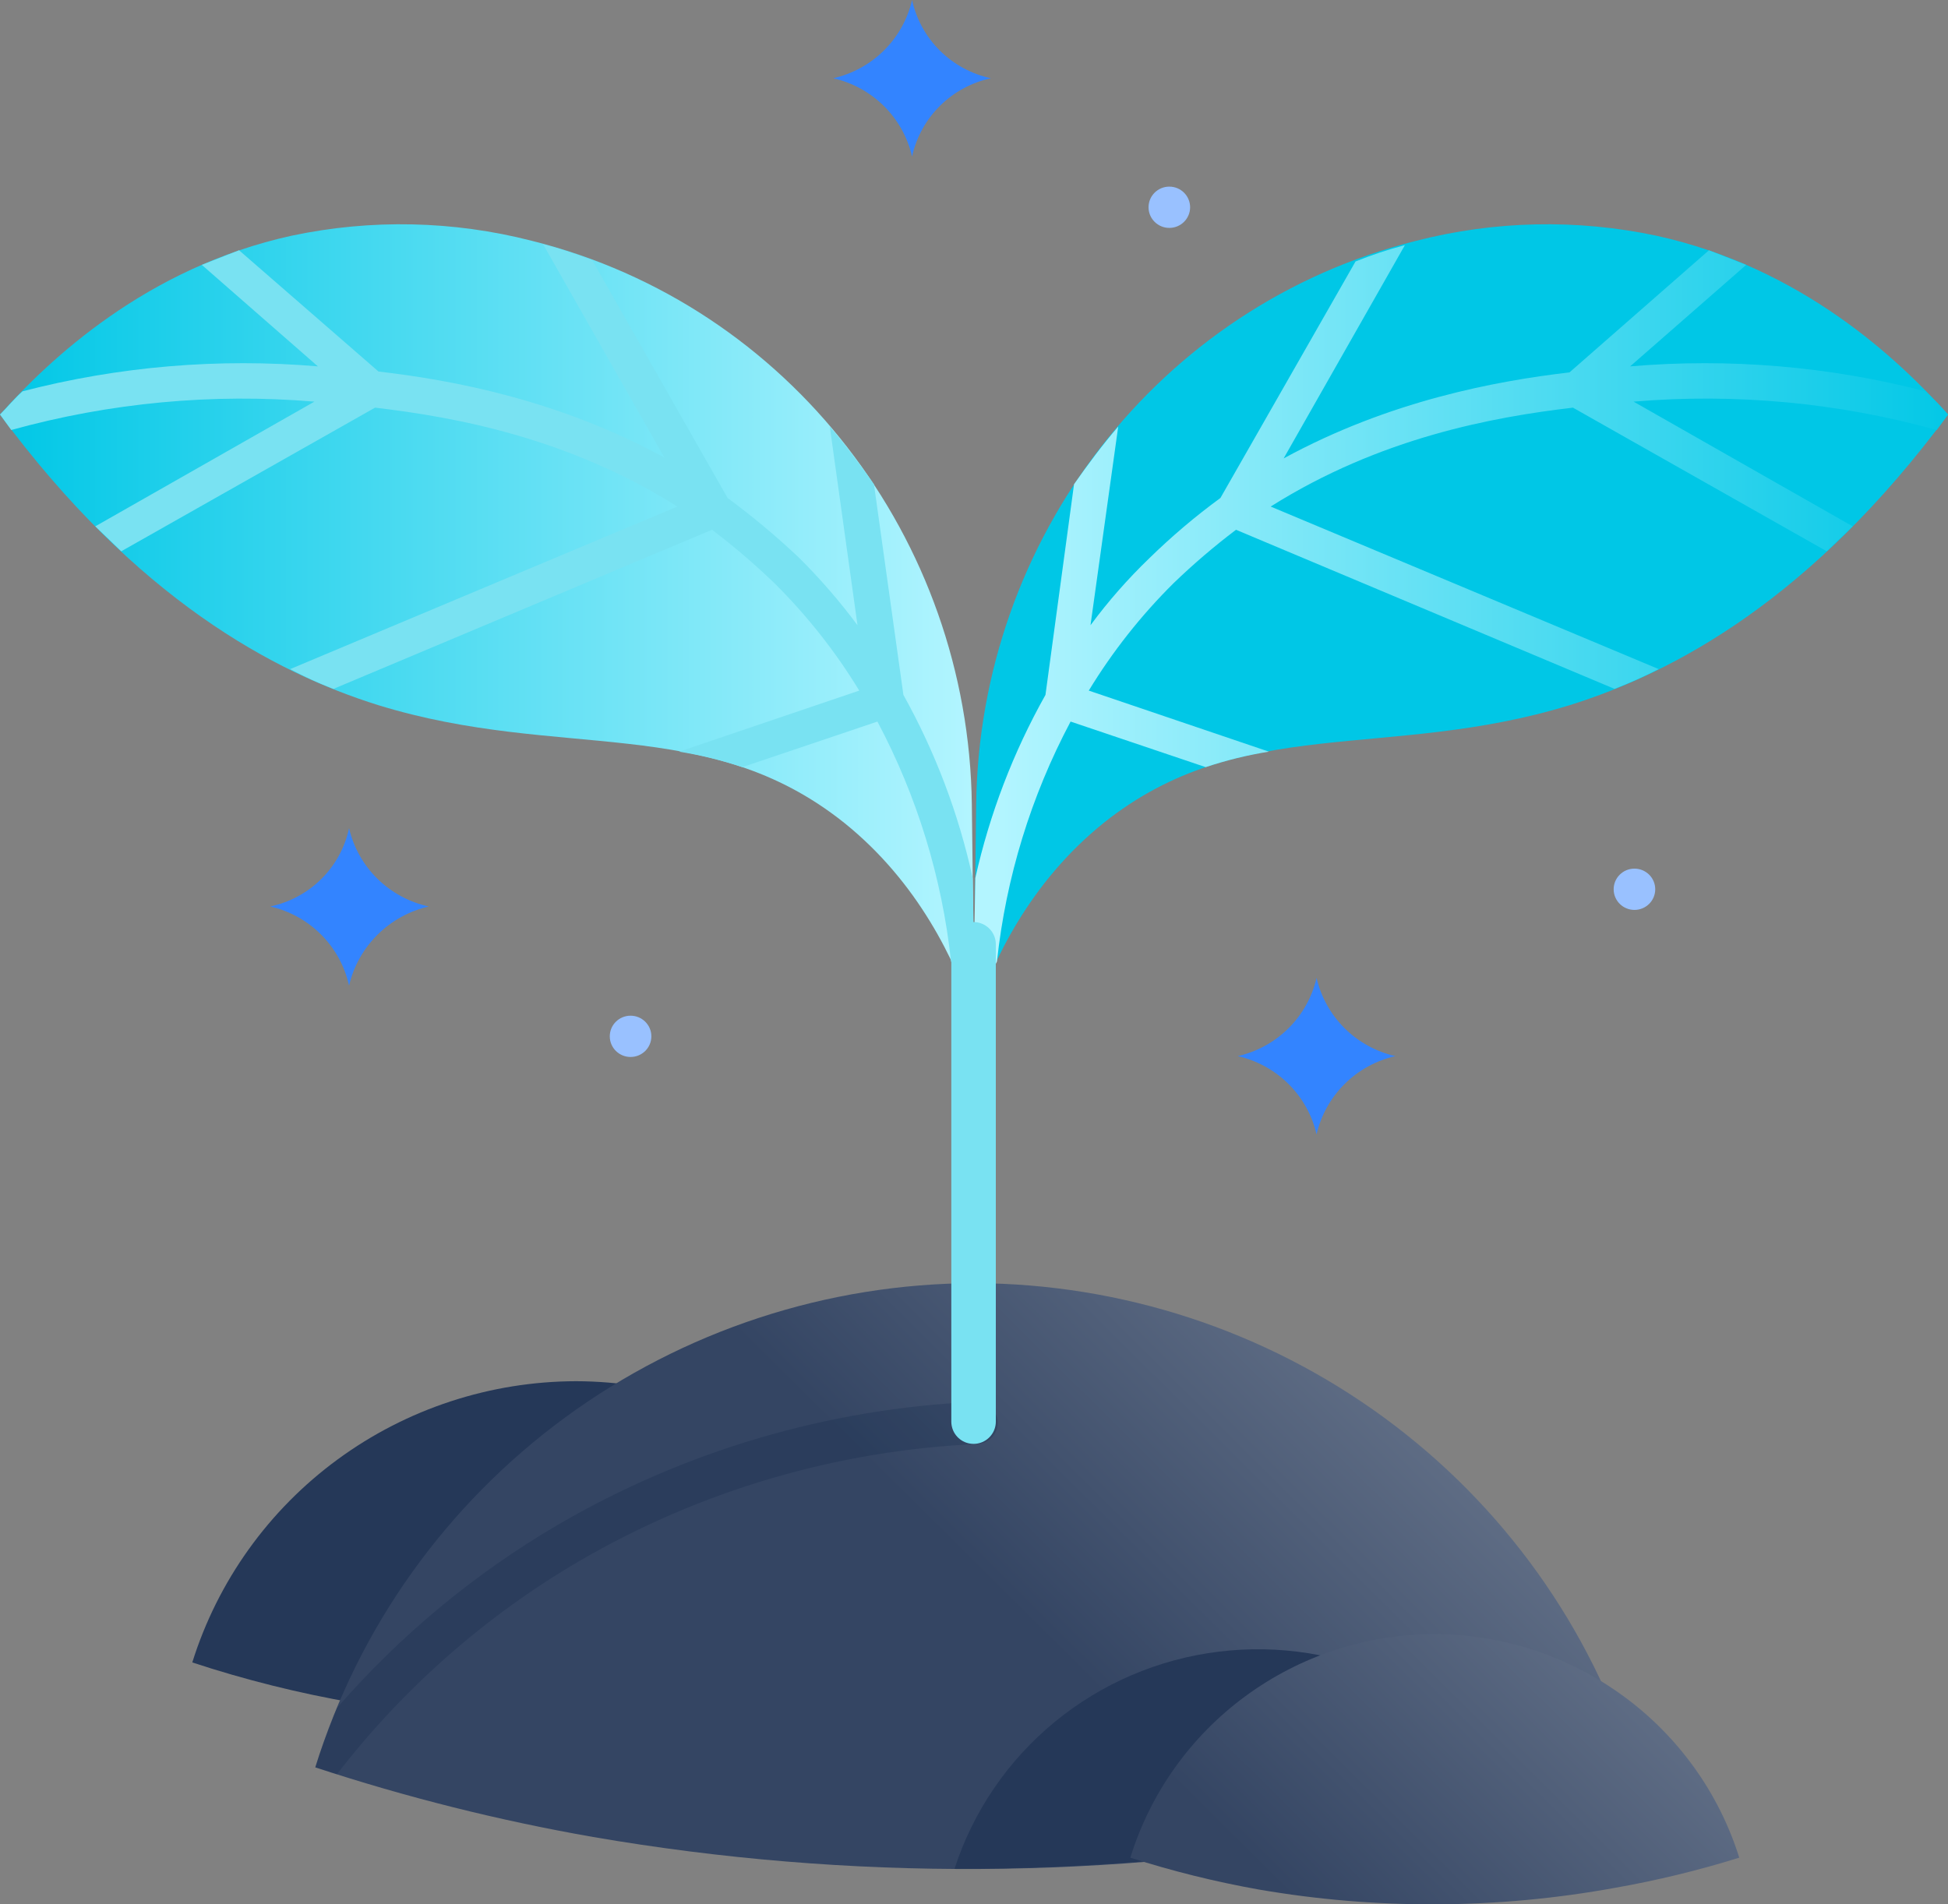
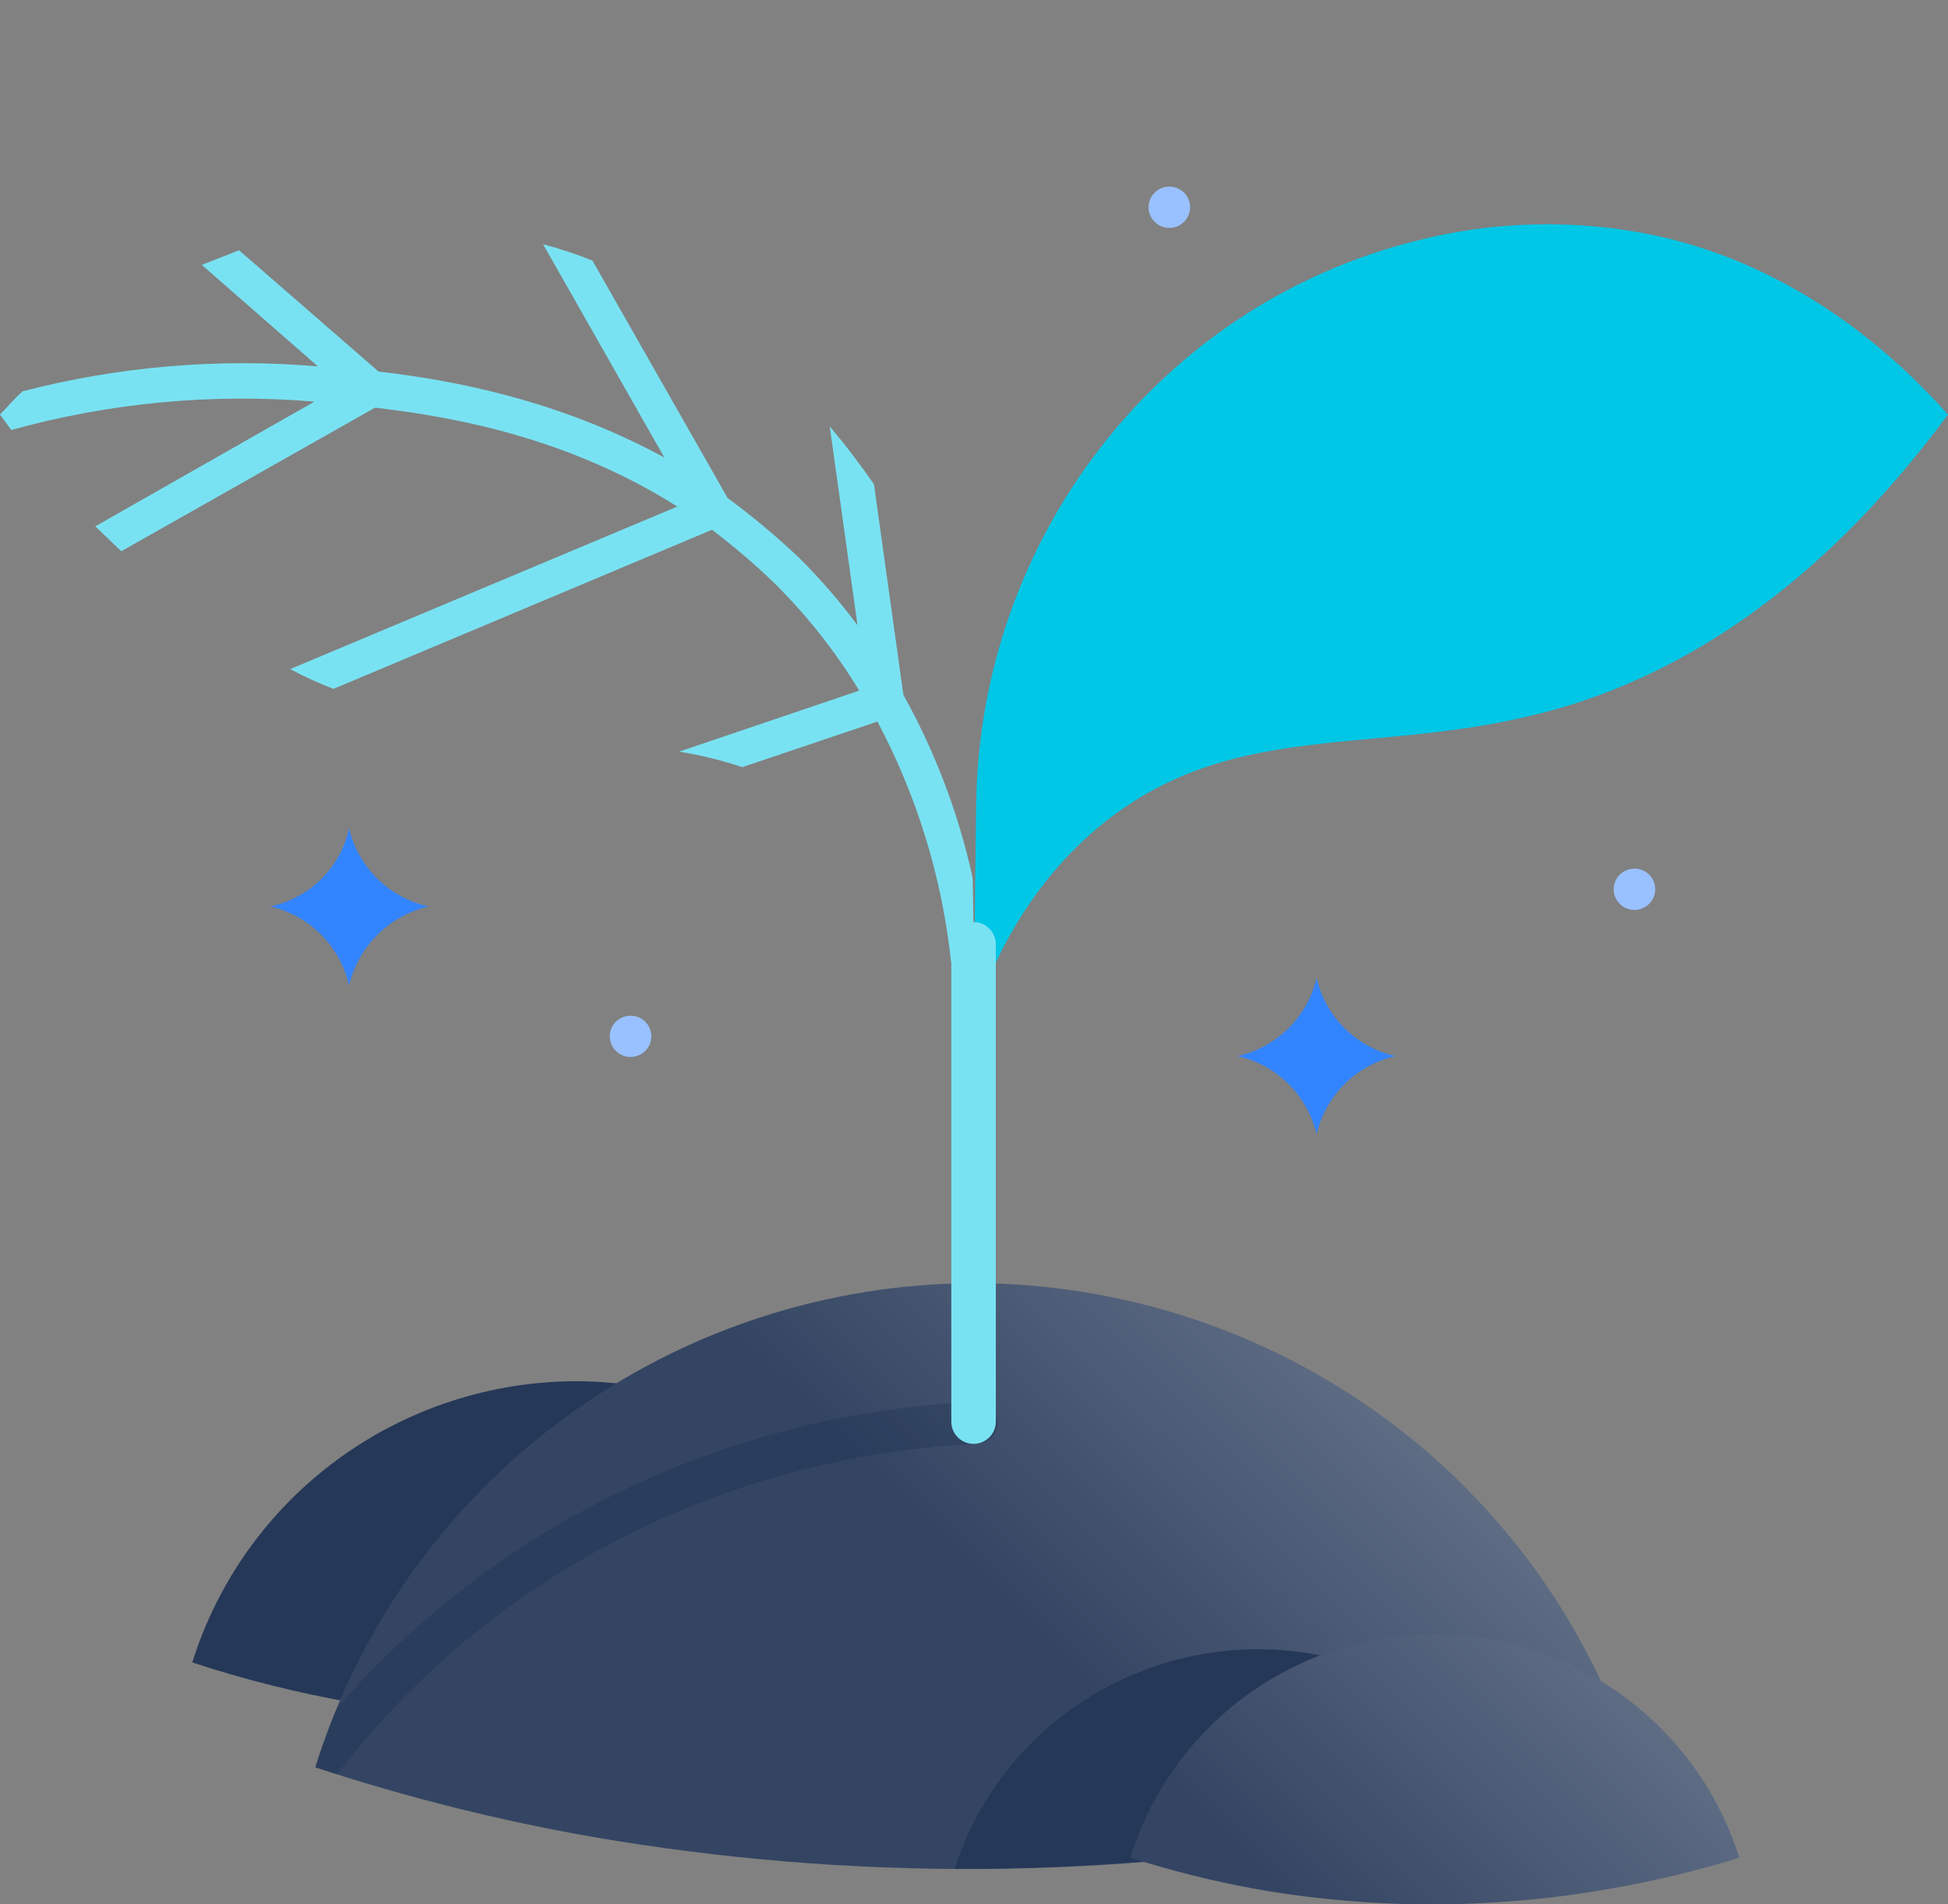
<svg xmlns="http://www.w3.org/2000/svg" width="179" height="175" viewBox="0 0 179 175" fill="none">
  <rect x="0" y="0" width="179" height="175" fill="#808080" stroke="none" />
  <g clip-path="url(#clip0)">
    <rect width="179" height="175" fill="white" fill-opacity="0.01" />
    <path d="M89.46 93.586C91.211 88.29 94.634 81.098 101.399 75.644C114.054 65.526 127.505 69.953 144.219 64.815C153.85 61.811 166.504 55.014 179 38.099C174.464 33.04 165.549 24.582 152.178 21.658C144.891 20.117 137.344 20.279 130.131 22.132C106.413 28.06 90.018 49.56 89.699 73.905L89.46 93.586Z" fill="#00C7E6" />
-     <path d="M177.966 39.521L179 38.099C178.353 37.347 177.662 36.635 176.931 35.964C168.082 33.669 158.903 32.894 149.79 33.672L160.456 24.345L157.033 23.001L144.219 34.225C137.454 35.016 127.664 36.834 117.954 42.13L129.097 22.527C127.554 22.932 126.039 23.434 124.56 24.029L112.144 45.766C109.839 47.454 107.658 49.303 105.617 51.299C103.641 53.198 101.831 55.261 100.205 57.464L102.752 39.205C101.32 40.865 99.966 42.683 98.693 44.501L96.067 63.866C93.106 69.138 90.935 74.809 89.62 80.702C89.54 84.971 89.46 89.318 89.46 93.586C90.047 91.797 90.765 90.054 91.609 88.37C92.439 80.66 94.734 73.176 98.375 66.317L110.791 70.506C112.685 69.874 114.628 69.398 116.601 69.083L100.046 63.471C102.233 59.876 104.852 56.558 107.846 53.591C109.656 51.845 111.57 50.209 113.576 48.69L148.358 63.313C149.741 62.776 151.096 62.17 152.417 61.495L116.76 46.556C126.789 40.233 137.135 38.336 144.537 37.466L167.858 50.666L170.245 48.374L150.109 36.913C159.477 36.123 168.911 37.007 177.966 39.521Z" fill="url(#paint0_linear)" />
    <path d="M52.928 126.942C45.045 126.96 37.374 129.477 31.032 134.126C24.69 138.775 20.008 145.313 17.669 152.789V152.789C22.531 154.39 27.506 155.632 32.552 156.504C46.201 158.849 60.16 158.769 73.781 156.267C78.629 155.425 83.415 154.263 88.107 152.789V152.789C85.783 145.32 81.116 138.783 74.787 134.134C68.459 129.484 60.8 126.964 52.928 126.942V126.942Z" fill="#253858" />
    <path d="M89.54 117.931C75.984 117.959 62.792 122.293 51.894 130.3C40.996 138.307 32.963 149.566 28.971 162.432V162.432C37.319 165.181 45.858 167.32 54.52 168.835C78.048 172.883 102.113 172.749 125.595 168.44C133.916 166.972 142.131 164.966 150.188 162.432V162.432C146.17 149.567 138.12 138.312 127.211 130.307C116.302 122.302 103.104 117.967 89.54 117.931Z" fill="url(#paint1_linear)" />
    <path opacity="0.2" d="M91.689 130.657C91.648 130.147 91.41 129.672 91.024 129.333C90.638 128.994 90.134 128.817 89.62 128.839C76.097 129.453 62.929 133.333 51.257 140.142C43.612 144.617 36.756 150.304 30.961 156.978C30.245 158.796 29.528 160.614 28.971 162.432L30.961 163.065C37.049 155.166 44.616 148.51 53.246 143.462C64.388 136.973 76.955 133.283 89.858 132.712C90.372 132.672 90.85 132.435 91.191 132.052C91.533 131.668 91.711 131.169 91.689 130.657Z" fill="#091E42" />
    <path d="M125.594 168.439C131.166 167.412 136.1 166.305 140.398 165.199C137.433 160.507 133.18 156.755 128.14 154.382C123.1 152.008 117.483 151.114 111.948 151.803C106.414 152.492 101.193 154.736 96.899 158.271C92.605 161.807 89.417 166.486 87.709 171.759C100.412 171.776 113.091 170.665 125.594 168.439V168.439Z" fill="#253858" />
    <path d="M131.803 150.181C125.547 150.194 119.459 152.197 114.432 155.895C109.405 159.593 105.702 164.792 103.866 170.732C107.723 171.967 111.658 172.944 115.646 173.656C126.5 175.529 137.602 175.475 148.437 173.498C152.287 172.819 156.088 171.895 159.819 170.732C157.957 164.793 154.236 159.598 149.198 155.902C144.16 152.206 138.066 150.202 131.803 150.181V150.181Z" fill="url(#paint2_linear)" />
-     <path d="M89.54 93.586C87.789 88.29 84.366 81.098 77.601 75.644C64.946 65.526 51.495 69.953 34.781 64.815C25.151 61.811 12.496 55.014 0 38.099C4.537 33.04 13.451 24.582 26.822 21.658C34.109 20.117 41.656 20.279 48.869 22.132C72.587 28.06 88.983 49.56 89.301 73.905L89.54 93.586Z" fill="url(#paint3_linear)" />
    <path d="M80.307 44.501C79.034 42.683 77.681 40.865 76.248 39.205L78.795 57.464C77.174 55.28 75.391 53.219 73.462 51.298C71.377 49.321 69.171 47.473 66.856 45.766L54.44 23.95C52.961 23.355 51.446 22.853 49.904 22.448V22.448L61.046 42.05C51.336 36.755 41.626 34.937 34.781 34.146L21.967 23.001L18.545 24.345L29.21 33.672C20.098 32.894 10.918 33.669 2.069 35.964C1.273 36.676 0.637 37.466 0 38.098L1.035 39.521C10.09 37.01 19.524 36.127 28.892 36.913L8.755 48.374L11.143 50.666L34.463 37.466C41.865 38.336 52.212 40.233 62.24 46.556L26.663 61.495C27.95 62.183 29.279 62.79 30.642 63.313L65.424 48.69C67.431 50.209 69.344 51.845 71.154 53.591C74.148 56.558 76.767 59.876 78.954 63.471L62.399 69.083C64.372 69.398 66.315 69.874 68.209 70.506L80.626 66.317C84.266 73.176 86.561 80.659 87.391 88.369C88.235 90.054 88.953 91.797 89.54 93.586C89.54 89.318 89.46 84.971 89.381 80.702C88.096 74.812 85.951 69.14 83.013 63.866L80.307 44.501Z" fill="#79E2F2" />
    <path d="M89.46 130.657V86.789" stroke="#79E2F2" stroke-width="4.09" stroke-miterlimit="10" stroke-linecap="round" />
    <path d="M32.075 76.118C32.485 77.882 33.391 79.495 34.687 80.768C35.983 82.041 37.617 82.923 39.398 83.311C37.615 83.722 35.983 84.621 34.689 85.906C33.395 87.192 32.489 88.812 32.075 90.583V90.583C31.685 88.814 30.797 87.192 29.515 85.904C28.233 84.617 26.609 83.718 24.832 83.311V83.311C26.611 82.937 28.242 82.058 29.528 80.781C30.814 79.504 31.699 77.884 32.075 76.118V76.118Z" fill="#3384FF" />
    <path d="M120.978 89.871C121.382 91.626 122.276 93.231 123.557 94.503C124.838 95.776 126.455 96.663 128.221 97.064V97.064C126.455 97.465 124.838 98.353 123.557 99.625C122.276 100.897 121.382 102.503 120.978 104.257C120.574 102.503 119.681 100.897 118.399 99.625C117.118 98.353 115.502 97.465 113.735 97.064V97.064C115.502 96.663 117.118 95.776 118.399 94.503C119.681 93.231 120.574 91.626 120.978 89.871V89.871Z" fill="#3384FF" />
-     <path d="M83.809 0C84.195 1.762 85.083 3.377 86.367 4.653C87.651 5.928 89.277 6.81 91.052 7.193V7.193C89.277 7.576 87.651 8.458 86.367 9.733C85.083 11.008 84.195 12.623 83.809 14.386V14.386C83.406 12.632 82.512 11.026 81.231 9.754C79.949 8.481 78.333 7.594 76.566 7.193V7.193C78.333 6.792 79.949 5.904 81.231 4.632C82.512 3.36 83.406 1.754 83.809 0V0Z" fill="#3384FF" />
    <path d="M57.942 97.143C58.997 97.143 59.853 96.294 59.853 95.246C59.853 94.198 58.997 93.349 57.942 93.349C56.887 93.349 56.032 94.198 56.032 95.246C56.032 96.294 56.887 97.143 57.942 97.143Z" fill="#99C1FF" />
    <path d="M150.188 83.627C151.243 83.627 152.098 82.778 152.098 81.73C152.098 80.682 151.243 79.833 150.188 79.833C149.133 79.833 148.278 80.682 148.278 81.73C148.278 82.778 149.133 83.627 150.188 83.627Z" fill="#99C1FF" />
    <path d="M107.448 20.946C108.503 20.946 109.358 20.097 109.358 19.049C109.358 18.002 108.503 17.152 107.448 17.152C106.393 17.152 105.538 18.002 105.538 19.049C105.538 20.097 106.393 20.946 107.448 20.946Z" fill="#99C1FF" />
  </g>
  <defs>
    <linearGradient id="paint0_linear" x1="87.948" y1="58.025" x2="180.632" y2="58.025" gradientUnits="userSpaceOnUse">
      <stop offset="0.04" stop-color="#B3F5FF" />
      <stop offset="1" stop-color="#00C7E6" />
    </linearGradient>
    <linearGradient id="paint1_linear" x1="56.669" y1="189.955" x2="122.02" y2="124.151" gradientUnits="userSpaceOnUse">
      <stop offset="0.6" stop-color="#344563" />
      <stop offset="1" stop-color="#5E6C84" />
    </linearGradient>
    <linearGradient id="paint2_linear" x1="116.641" y1="183.41" x2="146.795" y2="153.055" gradientUnits="userSpaceOnUse">
      <stop offset="0.18" stop-color="#344563" />
      <stop offset="1" stop-color="#5E6C84" />
    </linearGradient>
    <linearGradient id="paint3_linear" x1="0" y1="57.108" x2="89.572" y2="57.108" gradientUnits="userSpaceOnUse">
      <stop stop-color="#00C7E6" />
      <stop offset="1" stop-color="#B3F5FF" />
    </linearGradient>
    <clipPath id="clip0">
      <rect width="179" height="175" fill="white" />
    </clipPath>
  </defs>
</svg>